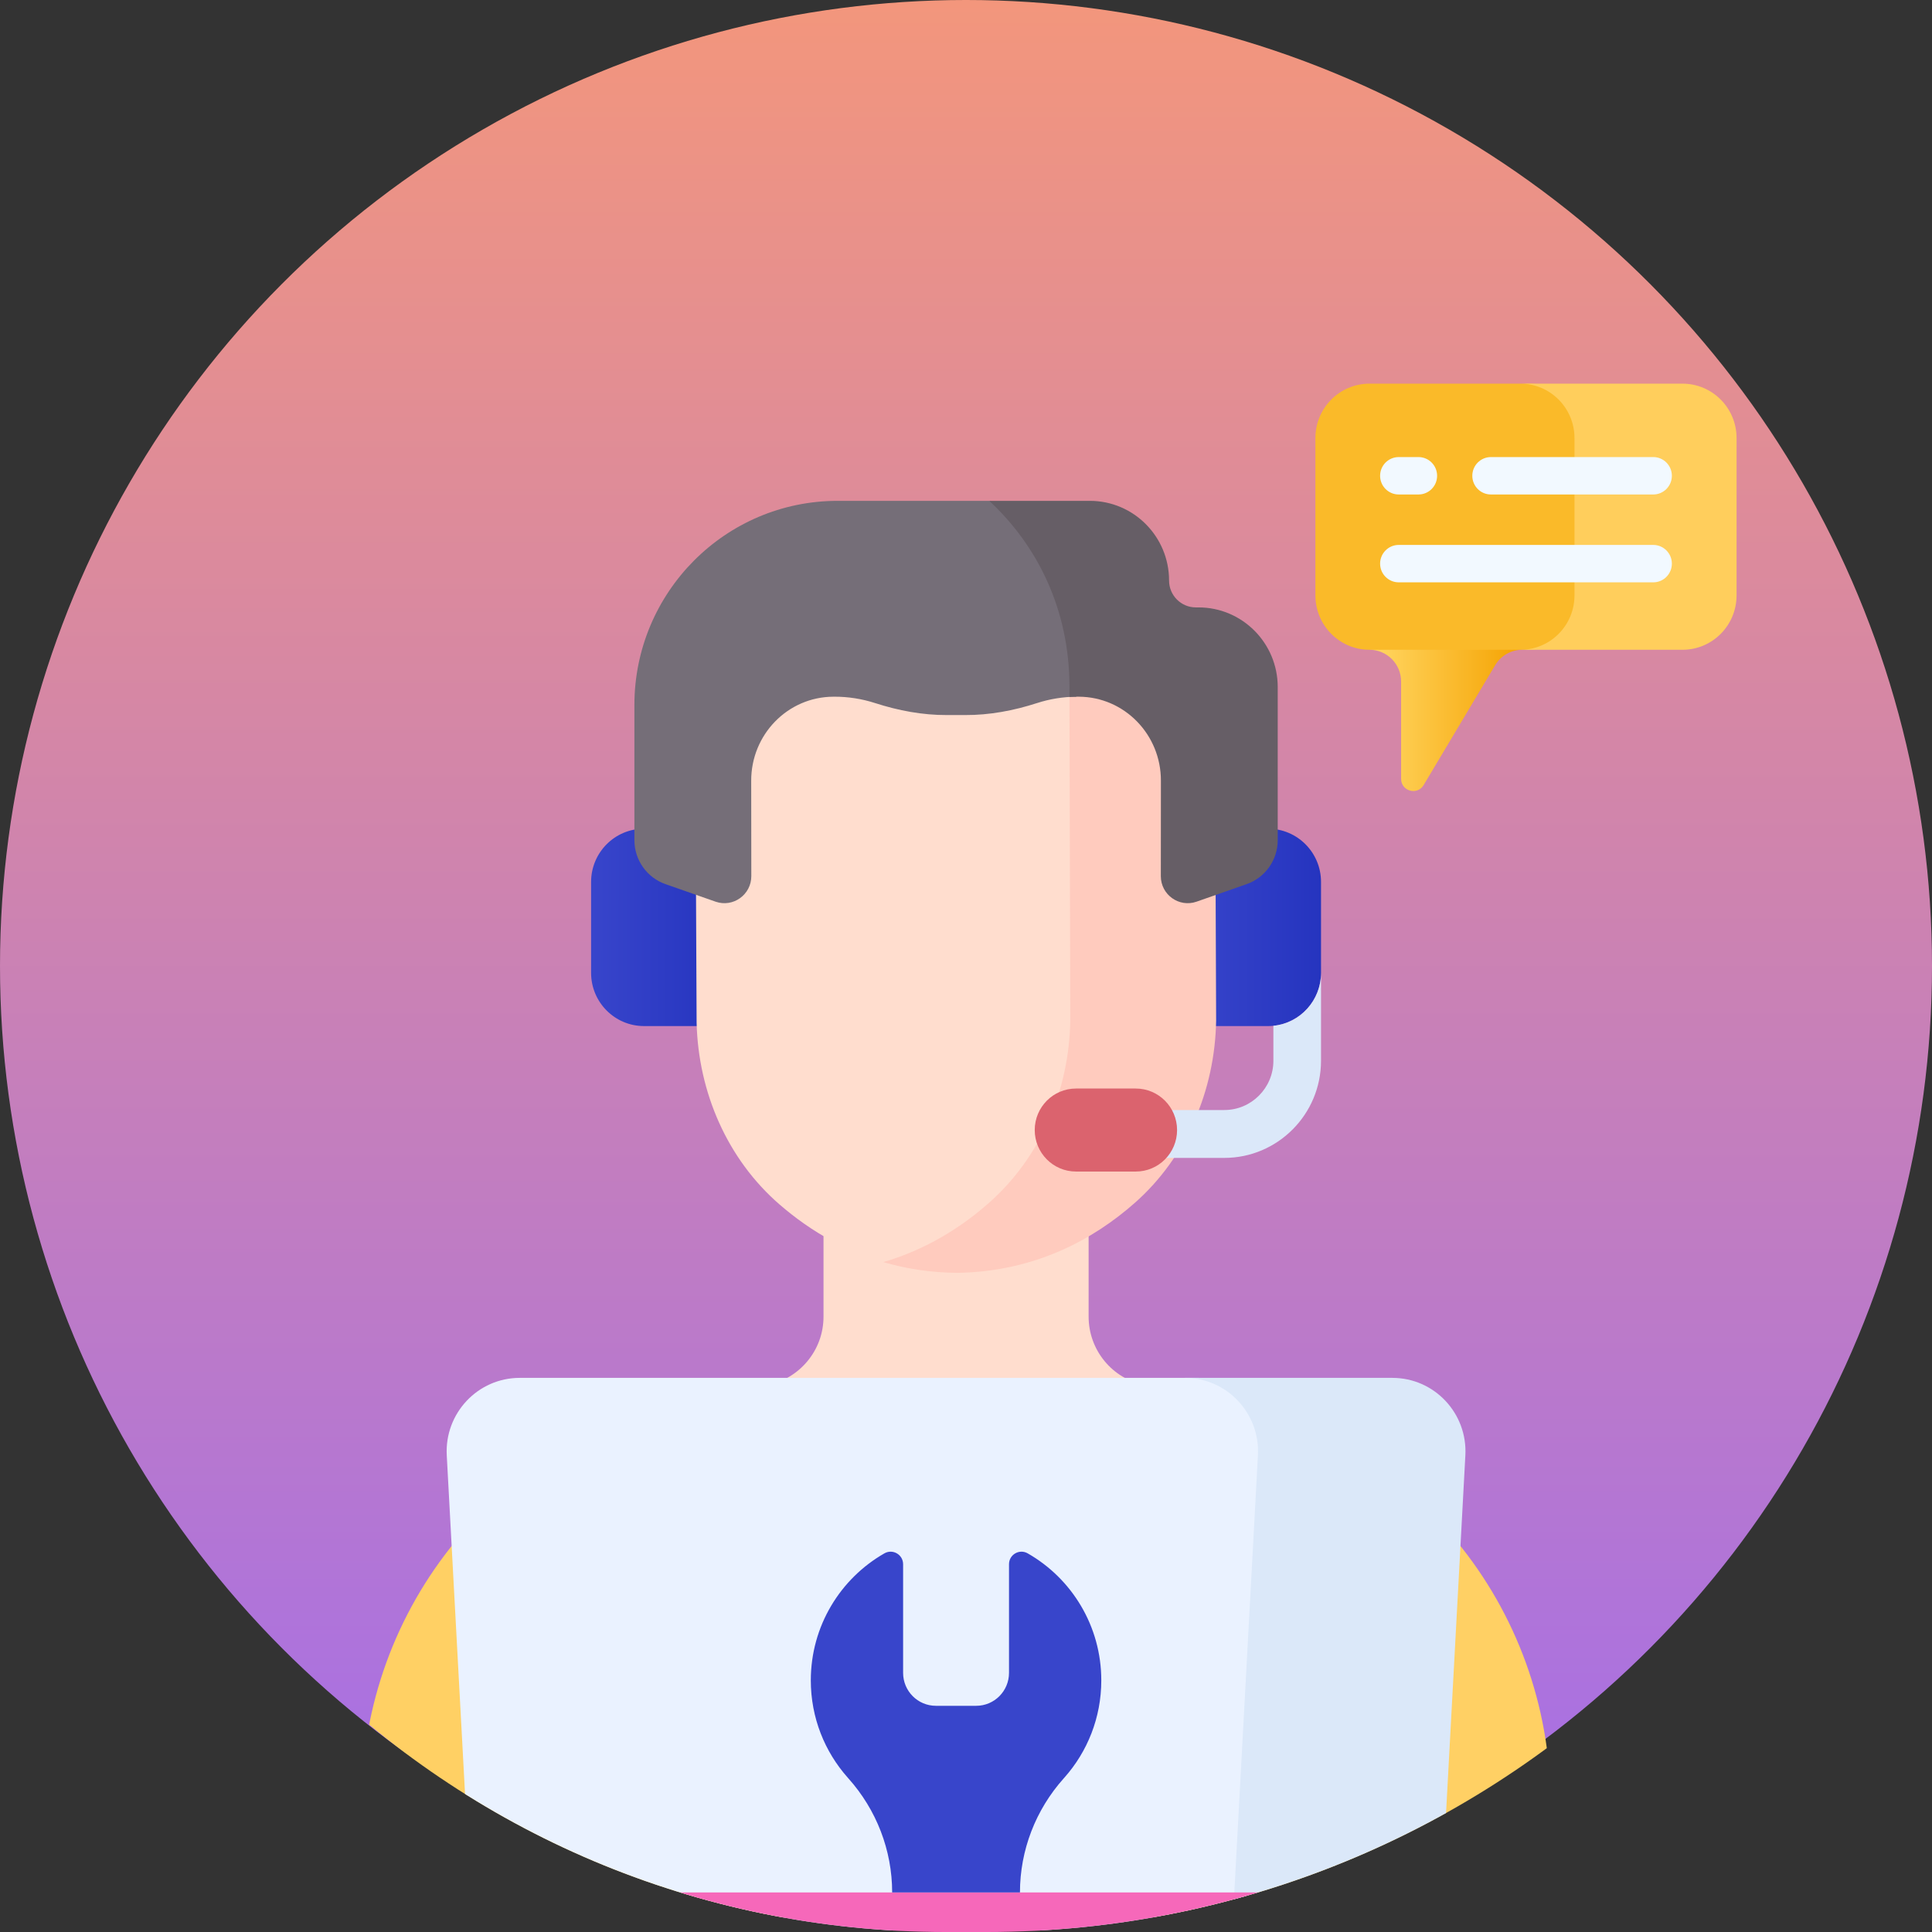
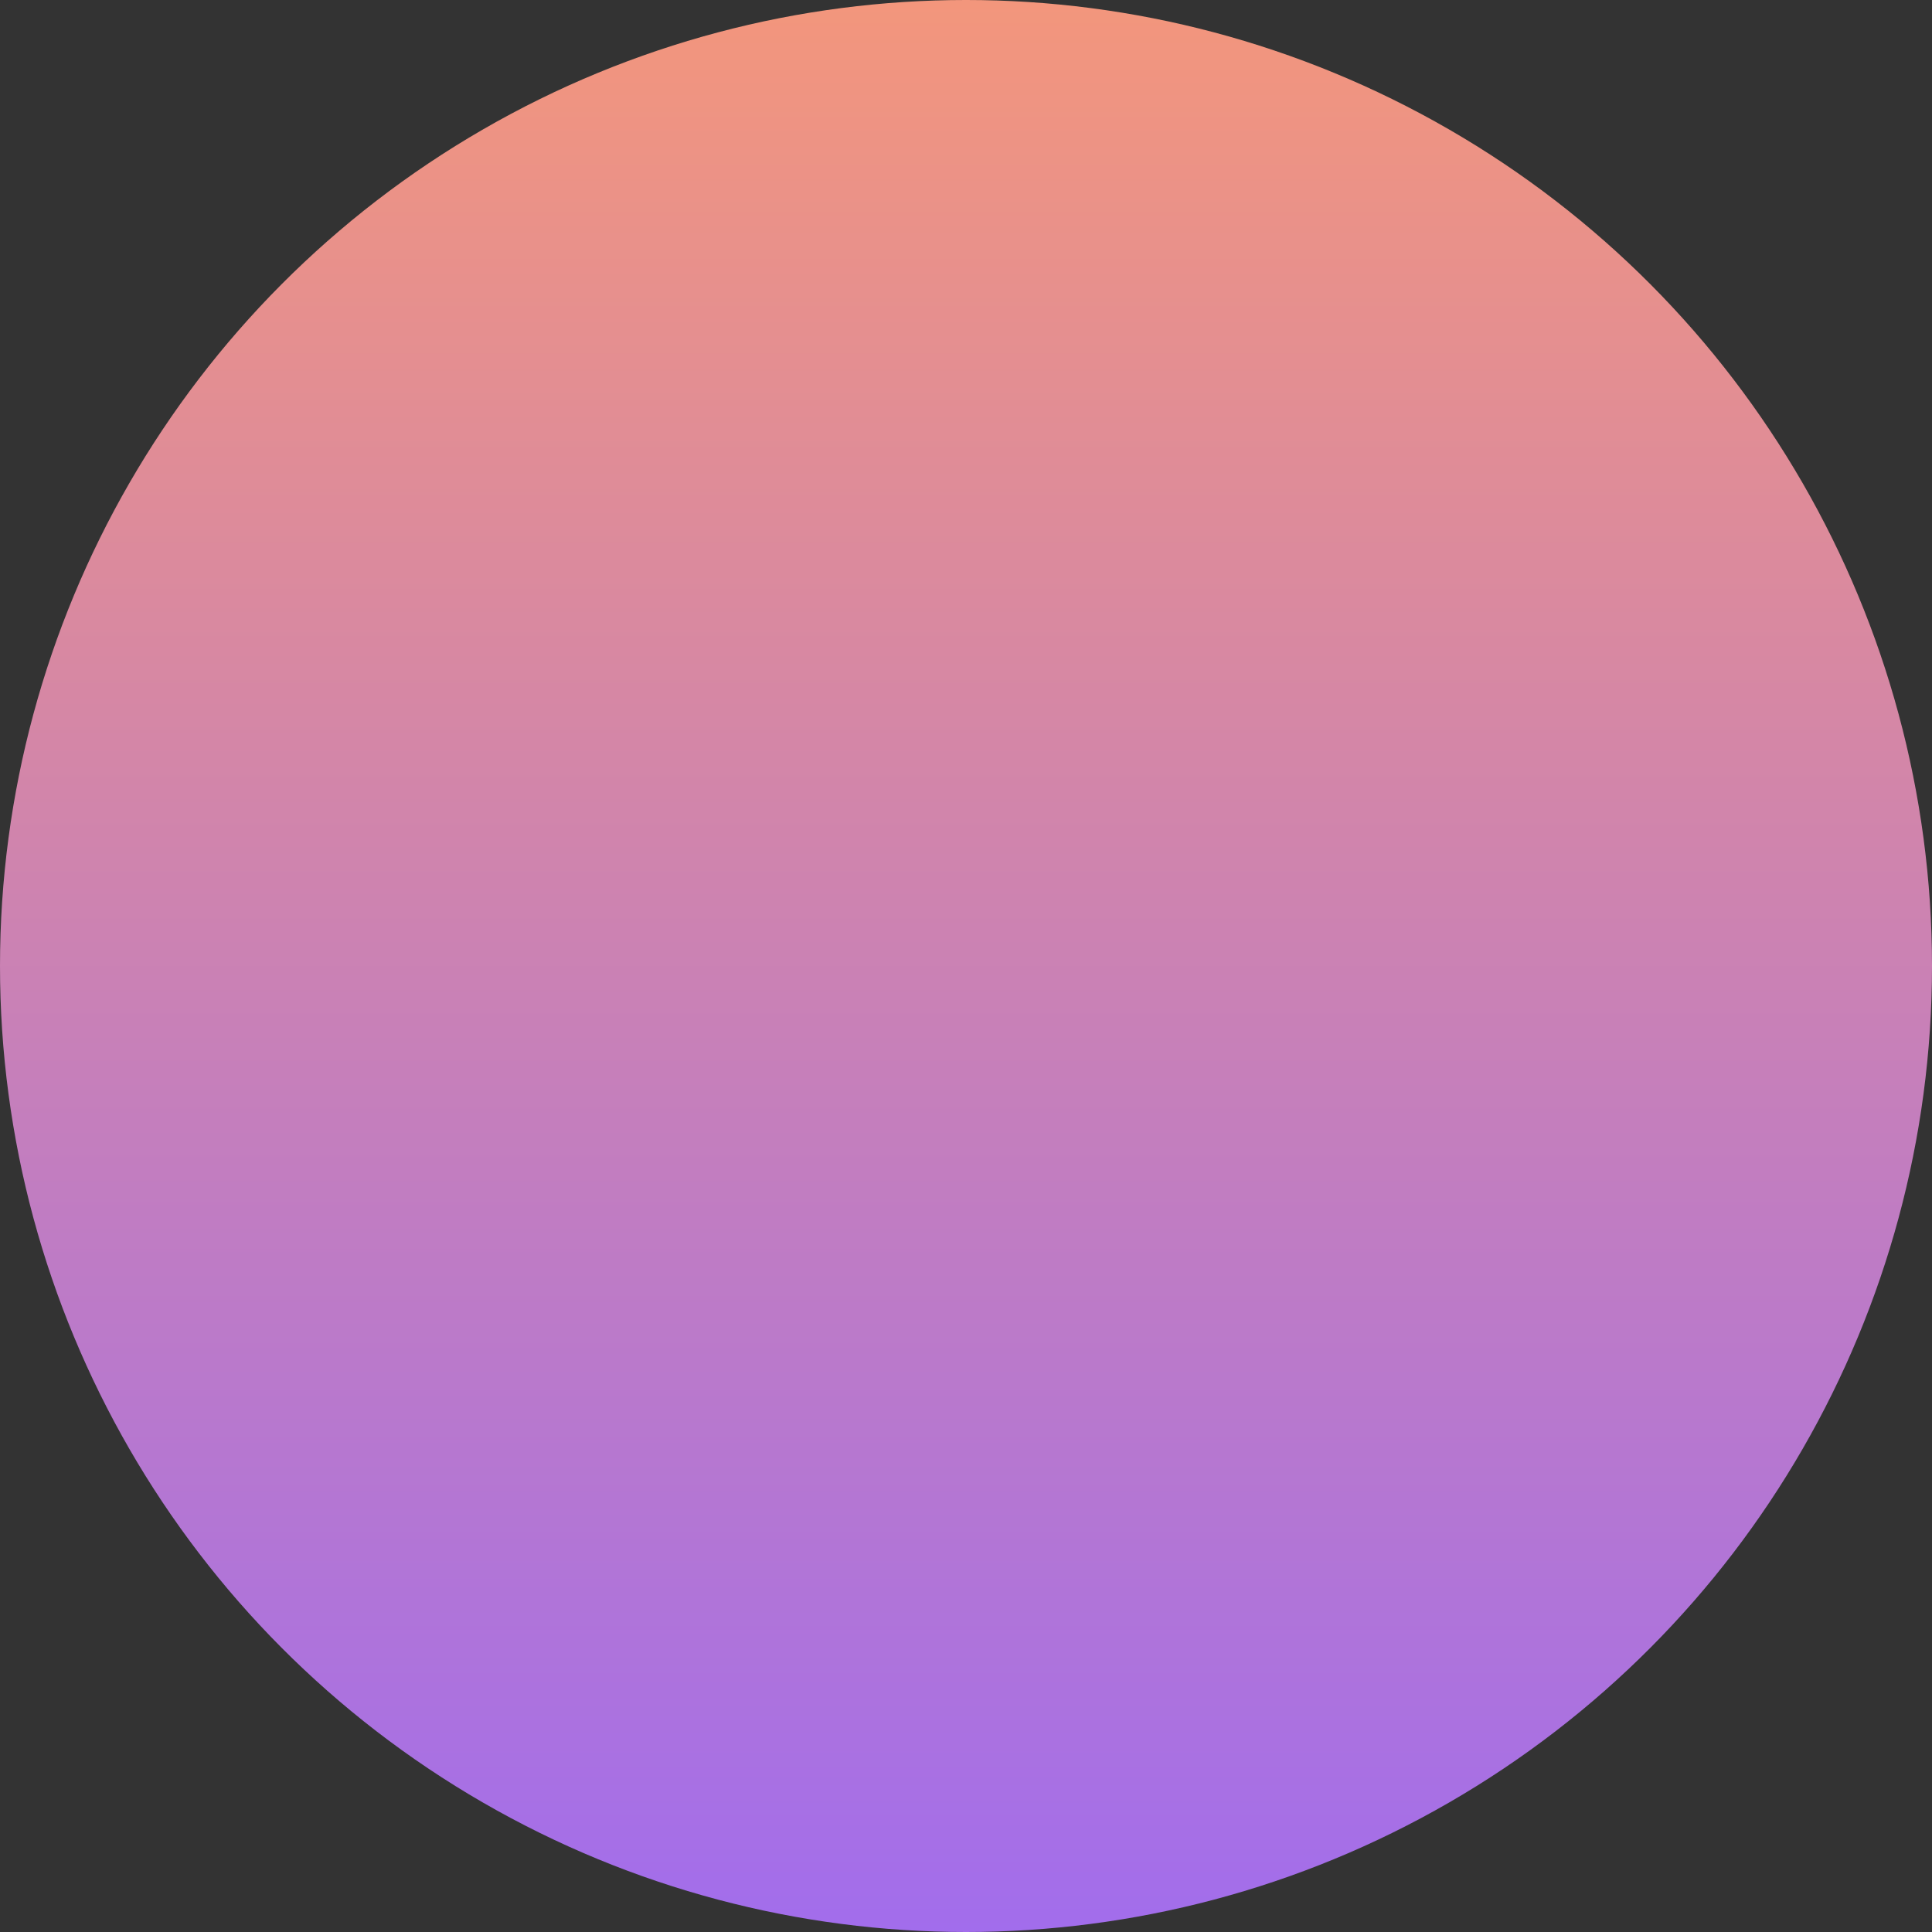
<svg xmlns="http://www.w3.org/2000/svg" width="141" height="141" viewBox="0 0 141 141" fill="none">
  <rect x="0" y="0" width="141" height="141" fill="#333333" stroke="none" />
  <circle cx="70.5" cy="70.5" r="70.5" fill="url(#paint0_linear_3_817)" />
  <g clip-path="url(#clip0_3_817)">
    <path d="M86.657 60.482V74.884H92.547C94.681 74.884 96.41 73.145 96.41 71V64.365C96.41 62.22 94.681 60.481 92.547 60.481H86.657V60.482Z" fill="url(#paint1_linear_3_817)" />
    <path d="M52.893 60.482V74.884H47.002C44.869 74.884 43.139 73.145 43.139 71V64.365C43.139 62.22 44.868 60.481 47.002 60.481H52.893V60.482Z" fill="url(#paint2_linear_3_817)" />
    <path d="M111.581 28H99.949C97.768 28 96 29.777 96 31.97V43.452C96 45.644 97.768 47.422 99.949 47.422C101.238 47.422 101.428 47.664 101.842 48.059H109.129C109.552 47.655 109.793 47.422 111.096 47.422H111.66V47.421C113.803 47.377 115.527 45.617 115.527 43.452V31.97C115.527 29.778 113.761 28.002 111.581 28Z" fill="#FABA29" />
-     <path d="M122.788 28H110.959C113.14 28 114.908 29.777 114.908 31.97V43.452C114.908 45.617 113.185 47.377 111.042 47.421V47.422C111.06 47.422 111.077 47.422 111.096 47.422H122.788C124.969 47.422 126.737 45.644 126.737 43.452V31.97C126.737 29.777 124.969 28 122.788 28Z" fill="#FFCE5C" />
+     <path d="M122.788 28H110.959C113.14 28 114.908 29.777 114.908 31.97V43.452C114.908 45.617 113.185 47.377 111.042 47.421V47.422C111.06 47.422 111.077 47.422 111.096 47.422H122.788C124.969 47.422 126.737 45.644 126.737 43.452C126.737 29.777 124.969 28 122.788 28Z" fill="#FFCE5C" />
    <path d="M120.657 36.088H108.808C108.058 36.088 107.451 35.477 107.451 34.723C107.451 33.969 108.058 33.358 108.808 33.358H120.657C121.407 33.358 122.015 33.969 122.015 34.723C122.015 35.477 121.407 36.088 120.657 36.088Z" fill="#F2F9FF" />
    <path d="M103.524 36.088H102.08C101.33 36.088 100.722 35.477 100.722 34.723C100.722 33.969 101.33 33.358 102.08 33.358H103.524C104.274 33.358 104.882 33.969 104.882 34.723C104.882 35.477 104.274 36.088 103.524 36.088Z" fill="#F2F9FF" />
    <path d="M120.657 42.5H102.08C101.33 42.5 100.722 41.889 100.722 41.135C100.722 40.382 101.33 39.77 102.08 39.77H120.657C121.407 39.77 122.015 40.382 122.015 41.135C122.015 41.889 121.407 42.5 120.657 42.5Z" fill="#F2F9FF" />
    <path d="M83.553 101.086C81.171 100.625 79.449 98.529 79.449 96.09V82.117H60.101V96.09C60.101 98.582 58.312 100.639 55.996 101.086L60.776 107.535H78.773C78.773 107.535 83.923 101.157 83.553 101.086Z" fill="#FFDDCE" />
    <path d="M113.159 139.932V131.628C113.159 117.224 102.989 104.846 88.918 102.124C87.54 101.857 50.632 102.124 50.632 102.124C36.56 104.846 26.391 117.224 26.391 131.628V139.932H113.159Z" fill="#FFD064" />
    <path d="M87.482 100.559H37.932C34.872 100.559 32.44 103.141 32.605 106.213L34.478 140.89H90.936L92.809 106.213C92.975 103.141 90.542 100.559 87.482 100.559Z" fill="#EAF2FF" />
-     <path d="M101.617 100.559H86.478C89.538 100.559 91.97 103.141 91.805 106.213L89.932 140.89H105.072L106.944 106.213C107.11 103.141 104.677 100.559 101.617 100.559Z" fill="#DBE8F9" />
    <path d="M99.909 141.868V139.001L99.301 138.112H28.737C26.673 138.112 25 139.794 25 141.868C25 143.943 26.673 145.625 28.737 145.625H96.174C98.237 145.624 99.909 143.942 99.909 141.868Z" fill="#F668BA" />
    <path d="M110.812 138.112H99.301V141.868C99.301 143.943 97.628 145.625 95.564 145.625H110.812C112.876 145.625 114.549 143.943 114.549 141.868C114.549 139.794 112.876 138.112 110.812 138.112Z" fill="#7FB2F9" />
    <path d="M74.438 138.112C74.438 135.033 75.585 132.074 77.634 129.786C77.649 129.769 77.665 129.751 77.68 129.734C79.355 127.85 80.374 125.363 80.374 122.636C80.374 118.663 78.21 115.198 75.003 113.366C74.395 113.018 73.639 113.455 73.639 114.159V122.086C73.639 123.415 72.567 124.492 71.245 124.492H68.303C66.981 124.492 65.91 123.415 65.91 122.086V114.159C65.91 113.456 65.154 113.018 64.545 113.366C61.338 115.198 59.174 118.663 59.174 122.636C59.174 125.363 60.193 127.85 61.869 129.734L61.914 129.786C63.963 132.074 65.111 135.033 65.111 138.112H74.438Z" fill="#3845CB" />
-     <path d="M72.552 88.308C76.406 84.903 78.527 79.904 78.615 74.719L78.552 49.68C78.539 46.59 77.827 43.654 76.459 41.013C74.315 40.212 72.011 39.775 69.653 39.758C59.709 39.914 50.722 47.552 50.768 58.566L50.783 62.259L50.84 74.657C50.968 79.725 53.081 84.594 56.876 87.89C59.12 89.84 62.029 91.603 65.655 92.418C68.421 91.443 70.71 89.936 72.552 88.308Z" fill="#FFDDCE" />
    <path d="M88.693 58.404C88.657 49.654 82.921 43.053 75.536 40.699C77.109 43.375 78.035 46.525 78.049 50.018L78.111 74.495C78.025 79.563 75.952 84.45 72.184 87.779C70.172 89.557 67.614 91.188 64.469 92.11C66.11 92.592 67.909 92.88 69.873 92.894C75.526 92.805 79.795 90.459 82.829 87.779C86.596 84.45 88.669 79.563 88.755 74.495L88.693 58.404Z" fill="#FFCBBE" />
    <path d="M69.117 52.186H70.433C72.22 52.194 73.983 51.86 75.684 51.311C76.61 51.012 77.577 50.854 78.555 50.847L78.552 49.68C78.537 46.248 77.662 43.006 75.981 40.148C75.982 40.148 75.983 40.148 75.984 40.149C75.331 39.039 74.568 38.009 73.714 37.068L72.196 36.553H61.131C52.94 36.553 46.299 43.227 46.299 51.462V61.314C46.299 62.761 47.21 64.05 48.57 64.526L52.223 65.805C53.5 66.252 54.834 65.297 54.832 63.938L54.824 56.991C54.81 53.612 57.49 50.861 60.811 50.847L60.883 50.846C61.899 50.842 62.905 51.001 63.865 51.311C65.566 51.86 67.329 52.194 69.117 52.186Z" fill="#756E78" />
    <path d="M87.467 44.329H87.273C86.194 44.329 85.32 43.45 85.32 42.366C85.32 39.155 82.73 36.553 79.537 36.553H72.196C75.736 39.836 78.026 44.5 78.049 50.018L78.051 50.865C78.255 50.853 78.46 50.846 78.666 50.846L78.738 50.847C82.059 50.861 84.739 53.612 84.725 56.991L84.719 63.939C84.717 65.298 86.05 66.252 87.327 65.805L90.979 64.526C92.339 64.05 93.25 62.762 93.25 61.315V50.142C93.25 46.932 90.661 44.329 87.467 44.329Z" fill="#665E66" />
-     <path d="M92.934 74.864V77.412C92.934 79.397 91.328 81.011 89.354 81.011H78.654C77.695 81.011 76.916 81.793 76.916 82.758C76.916 83.723 77.695 84.505 78.654 84.505H89.354C93.245 84.505 96.41 81.323 96.41 77.412V71C96.41 73.014 94.886 74.669 92.934 74.864Z" fill="#DBE8F9" />
    <path d="M82.891 85.501H78.529C76.865 85.501 75.516 84.145 75.516 82.472C75.516 80.799 76.865 79.443 78.529 79.443H82.891C84.555 79.443 85.904 80.799 85.904 82.472C85.904 84.145 84.555 85.501 82.891 85.501Z" fill="#DB636E" />
-     <path d="M111.013 47.421C110.995 47.421 110.977 47.422 110.959 47.422H99.949C101.223 47.422 102.255 48.459 102.255 49.74V56.841C102.255 57.742 103.436 58.071 103.898 57.298L109.118 48.548C109.52 47.873 110.235 47.451 111.013 47.423V47.421H111.013Z" fill="url(#paint3_linear_3_817)" />
  </g>
  <defs>
    <linearGradient id="paint0_linear_3_817" x1="70.5" y1="0" x2="70.5" y2="141" gradientUnits="userSpaceOnUse">
      <stop stop-color="#F3967C" />
      <stop offset="1" stop-color="#A26DEC" />
    </linearGradient>
    <linearGradient id="paint1_linear_3_817" x1="86.657" y1="67.488" x2="96.411" y2="67.495" gradientUnits="userSpaceOnUse">
      <stop stop-color="#3845CB" />
      <stop offset="1" stop-color="#2534BF" />
    </linearGradient>
    <linearGradient id="paint2_linear_3_817" x1="43.139" y1="67.488" x2="52.893" y2="67.495" gradientUnits="userSpaceOnUse">
      <stop stop-color="#3845CB" />
      <stop offset="1" stop-color="#2534BF" />
    </linearGradient>
    <linearGradient id="paint3_linear_3_817" x1="100.851" y1="52.691" x2="111.013" y2="52.691" gradientUnits="userSpaceOnUse">
      <stop stop-color="#FFD35C" />
      <stop offset="1" stop-color="#F5A302" />
    </linearGradient>
    <clipPath id="clip0_3_817">
-       <path d="M3 75C3 38.549 32.549 9 69 9H109.868C127.062 9 141 22.938 141 40.132V72C141 110.108 110.108 141 72 141H69C32.549 141 3 111.451 3 75V75Z" fill="white" />
-     </clipPath>
+       </clipPath>
  </defs>
</svg>